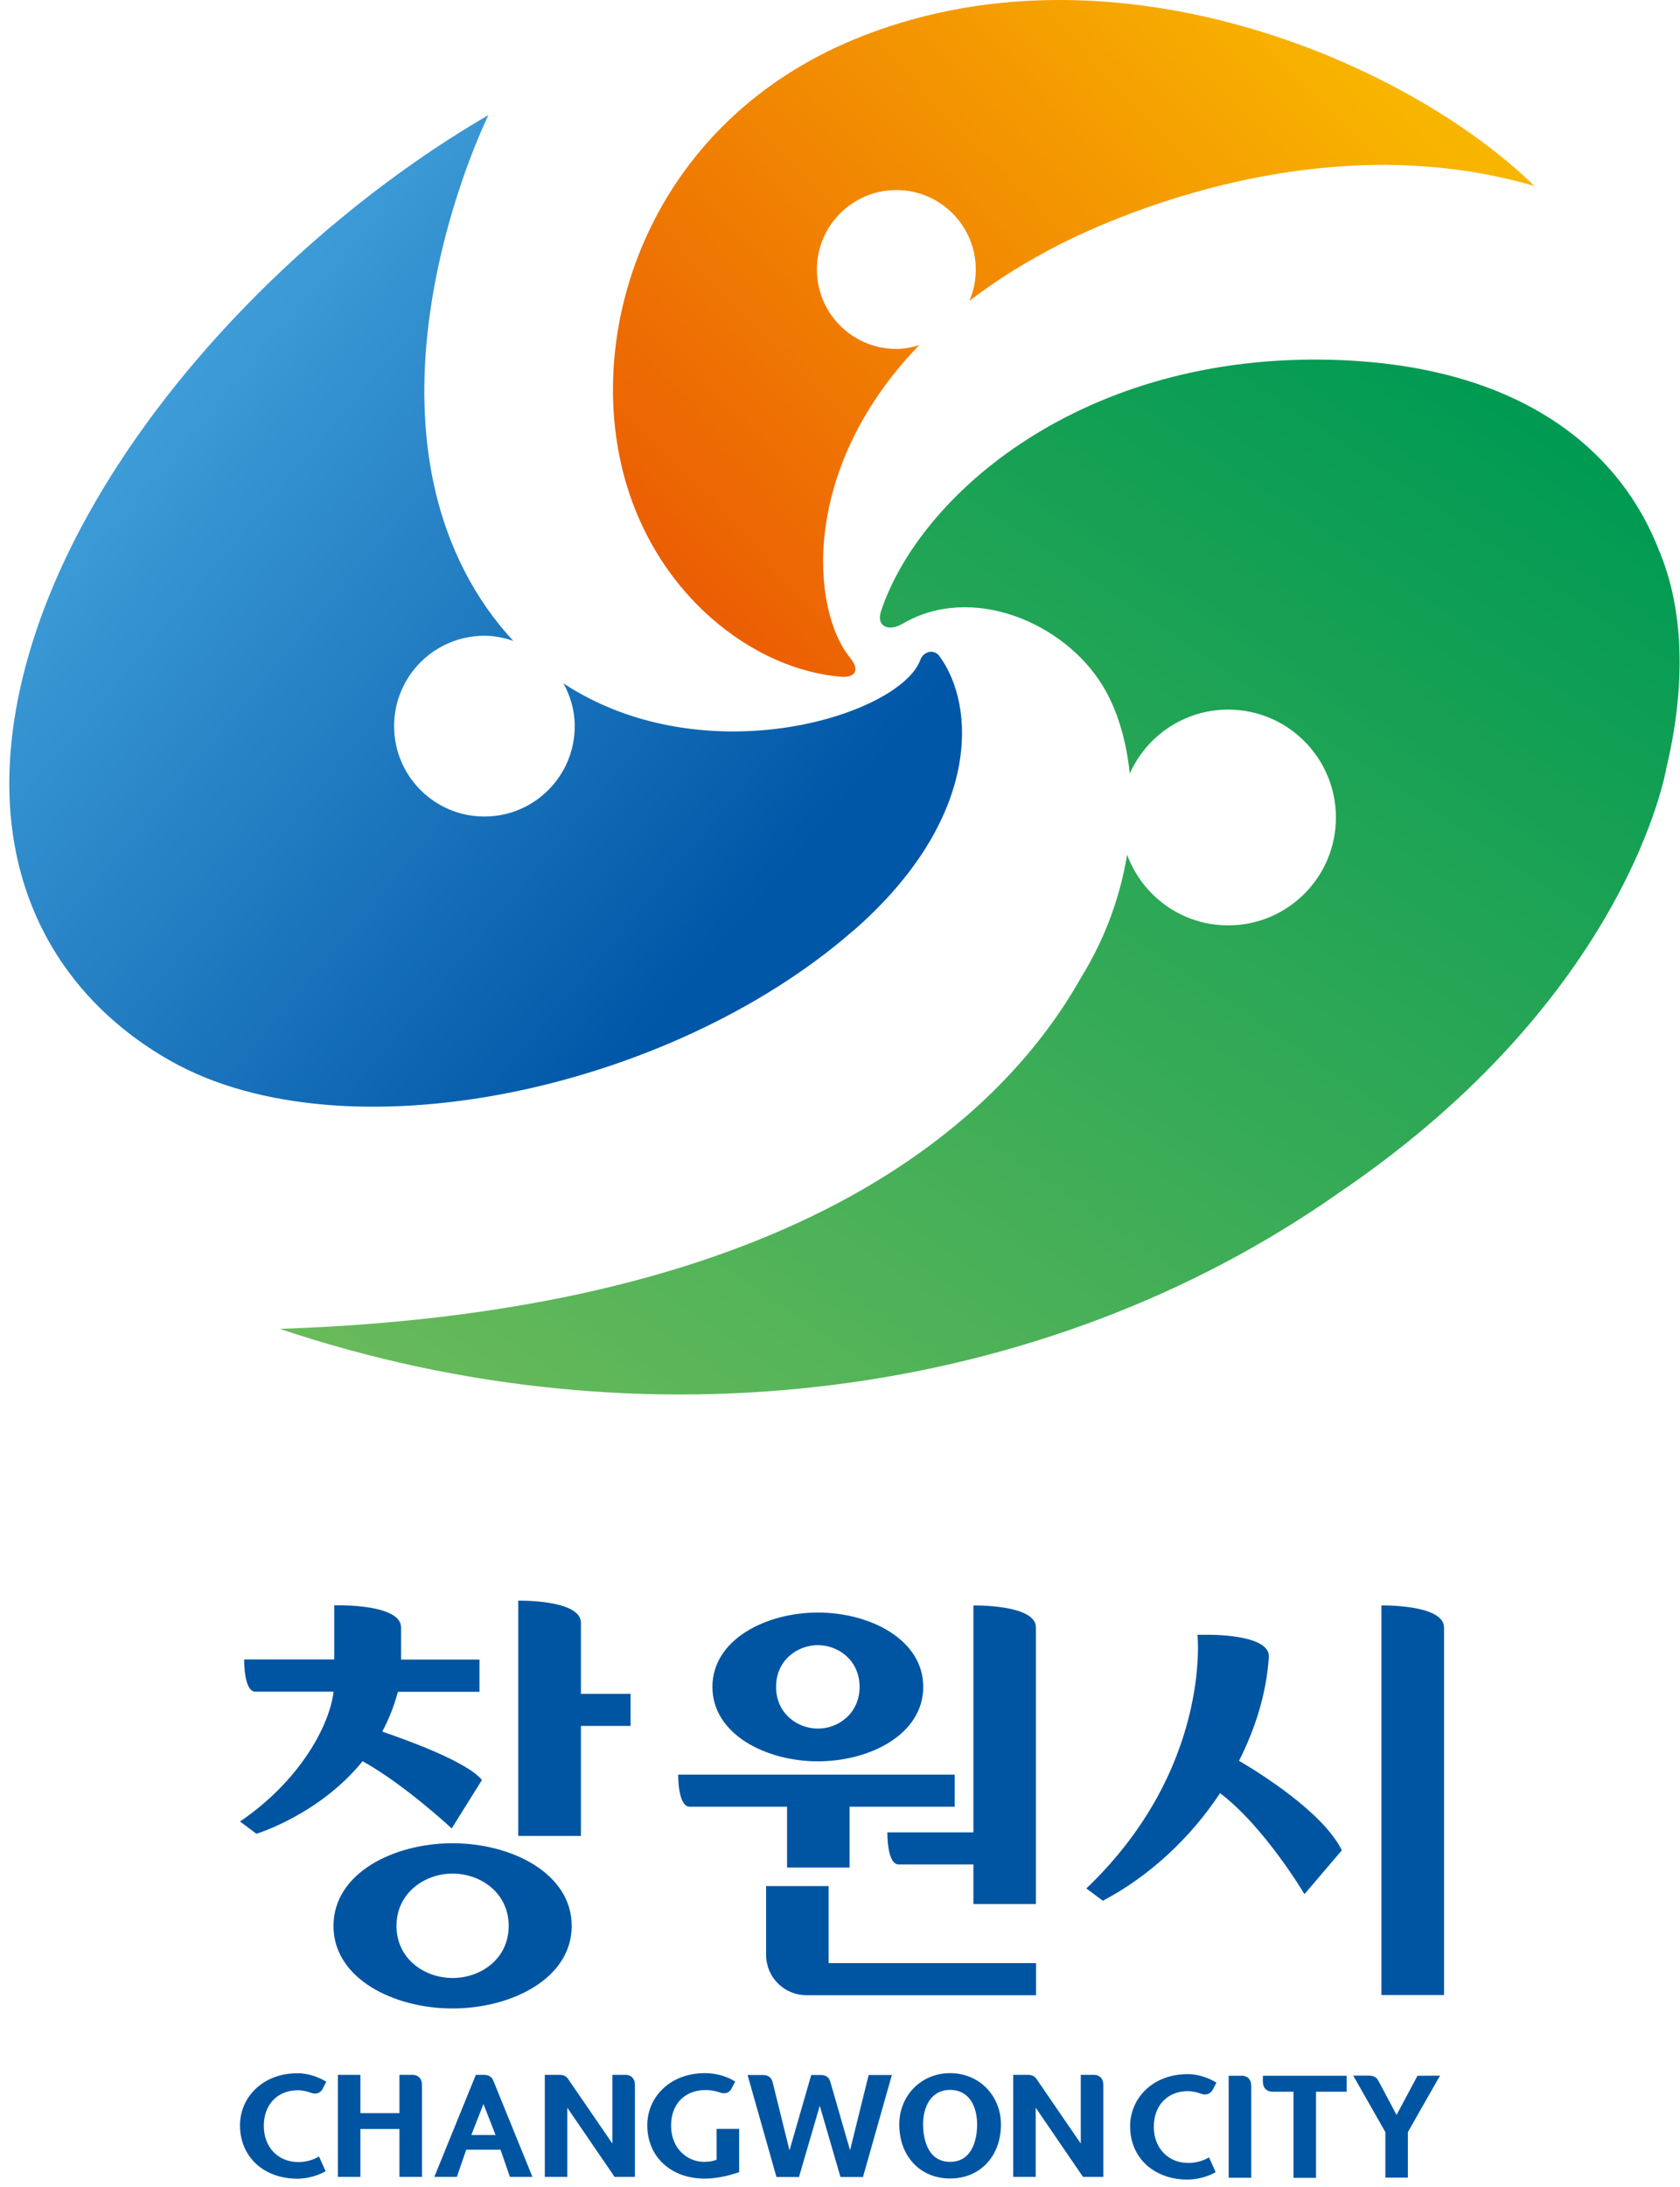
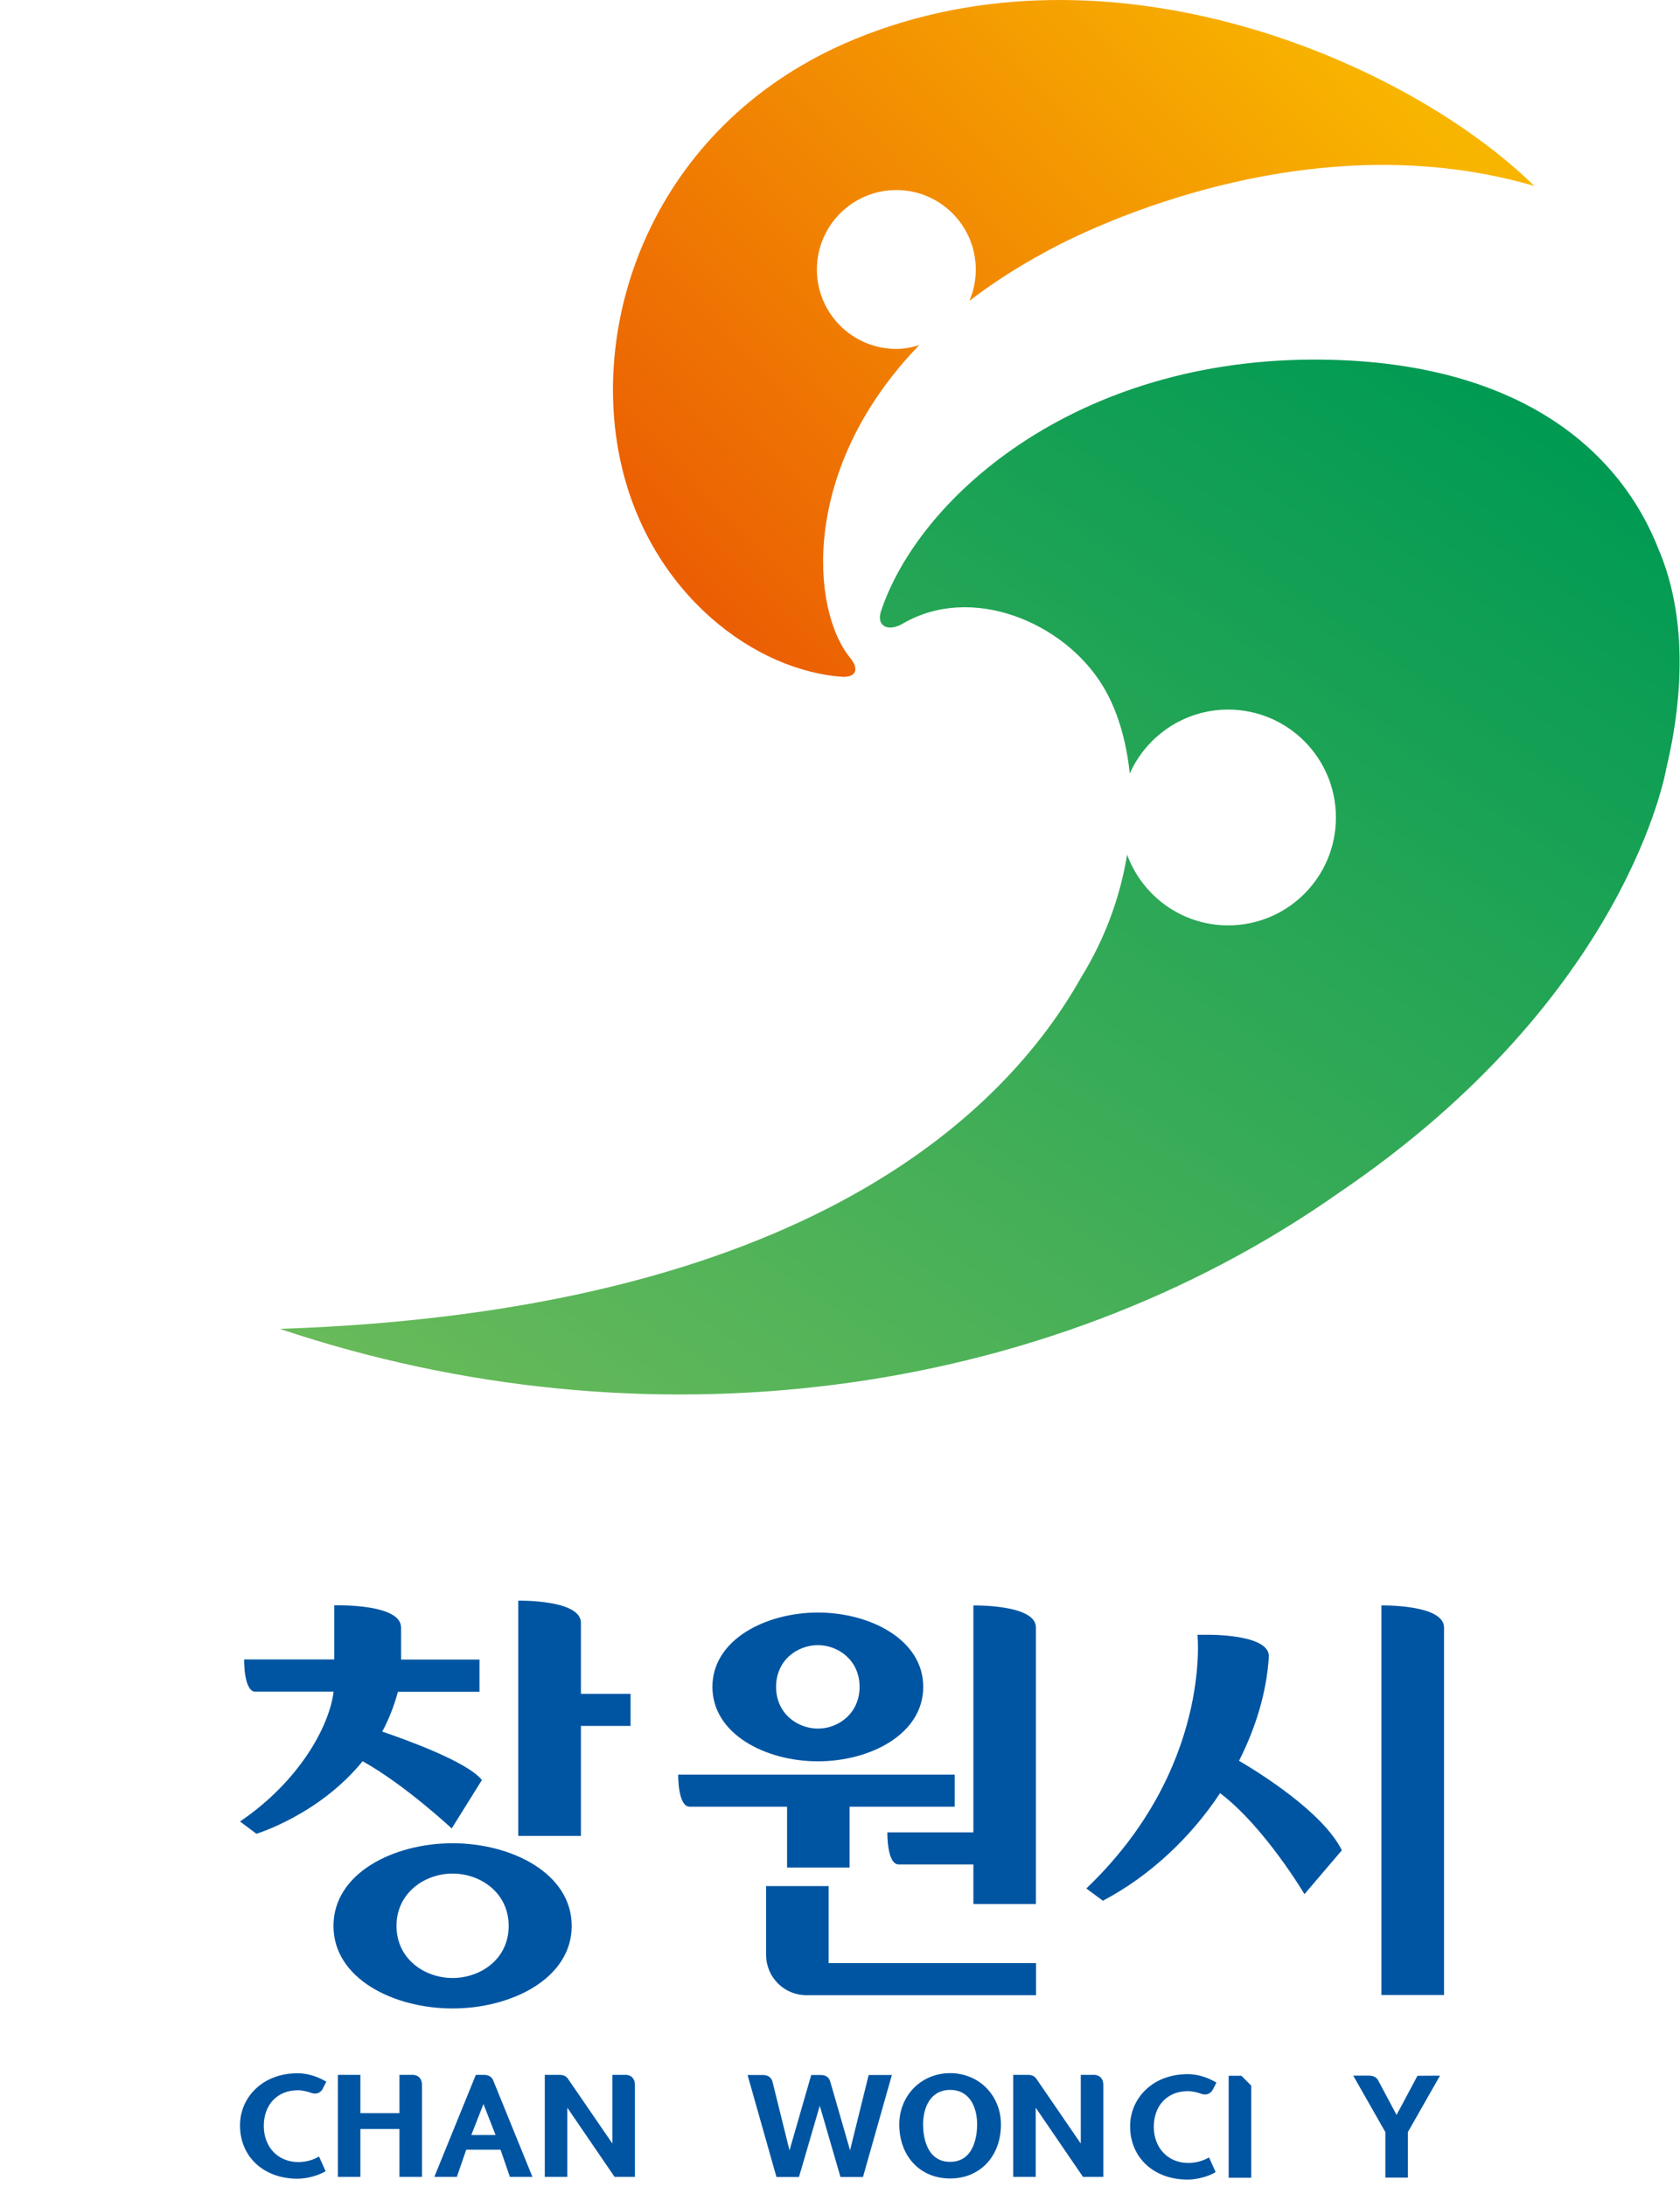
<svg xmlns="http://www.w3.org/2000/svg" viewBox="0 0 133 173" fill="none">
  <path d="M75.217 164C74.101 164 73.086 164.421 72.336 165.18C71.604 165.93 71.192 166.954 71.192 168.052C71.192 170.577 72.848 172.333 75.217 172.333C77.586 172.333 79.242 170.577 79.242 168.052C79.242 166.954 78.83 165.93 78.098 165.18C77.357 164.421 76.333 164 75.217 164ZM75.217 171.016C73.232 171.016 73.077 168.756 73.077 168.061C73.077 166.744 73.644 165.326 75.217 165.326C76.79 165.326 77.357 166.735 77.357 168.061C77.357 168.756 77.202 171.016 75.217 171.016Z" fill="#0055A2" />
  <path d="M39.05 164.585C38.95 164.32 38.712 164.137 38.328 164.137H37.669L34.385 172.205H36.169L36.91 170.055H39.626L40.367 172.205H42.151M37.312 168.894L38.273 166.442L39.233 168.894H37.321H37.312Z" fill="#0055A2" />
  <path d="M32.629 164.137H31.623V167.165H28.531V164.137H26.747V172.205H28.531V168.418H31.623V172.205H33.406V164.915C33.406 164.466 33.15 164.137 32.62 164.128" fill="#0055A2" />
  <path d="M49.487 164.137H48.481V169.57L44.959 164.439C44.831 164.256 44.63 164.137 44.31 164.137H43.13V172.205H44.913V166.735L48.654 172.205H50.264V164.915C50.264 164.466 50.008 164.137 49.487 164.128" fill="#0055A2" />
  <path d="M67.296 170.101L65.722 164.649C65.631 164.348 65.393 164.146 64.982 164.146H64.222L62.503 170.11L61.158 164.686C61.076 164.366 60.829 164.146 60.399 164.146H59.182L61.469 172.214H63.253L64.899 166.579L66.537 172.214H68.32L70.607 164.146H68.768" fill="#0055A2" />
  <path d="M86.568 164.137H85.562V169.57L82.041 164.439C81.913 164.256 81.711 164.137 81.391 164.137H80.211V172.205H81.995V166.735L85.736 172.205H87.346V164.915C87.346 164.466 87.09 164.137 86.559 164.128" fill="#0055A2" />
-   <path d="M57.884 165.262L58.204 164.677L58.131 164.622C57.545 164.247 56.649 164 55.825 164C54.481 164 53.319 164.43 52.478 165.235C51.682 165.994 51.243 167.018 51.243 168.125C51.243 170.604 53.109 172.342 55.78 172.342C56.585 172.342 57.454 172.187 58.442 171.857L58.515 171.83V168.409H56.731V170.851C56.447 170.961 56.146 171.016 55.716 171.016C54.463 171.016 53.127 170.01 53.127 168.153C53.127 166.442 54.206 165.335 55.871 165.335C56.319 165.335 56.758 165.436 57.106 165.564C57.408 165.646 57.701 165.564 57.893 165.271" fill="#0055A2" />
  <path d="M25.54 165.244L25.833 164.677L25.75 164.631C25.357 164.403 24.543 164.009 23.573 164.009C22.229 164.009 21.076 164.439 20.235 165.244C19.439 166.003 19 167.028 19 168.135C19 170.613 20.875 172.351 23.555 172.351C24.369 172.351 25.238 172.068 25.696 171.802L25.778 171.757L25.256 170.595L25.156 170.65C24.698 170.897 24.159 171.034 23.619 171.034C22.009 171.034 20.884 169.854 20.884 168.171C20.884 166.488 21.964 165.354 23.573 165.354C23.958 165.354 24.36 165.454 24.708 165.583C25.037 165.674 25.339 165.583 25.54 165.262" fill="#0055A2" />
  <path d="M112.216 164.208L110.561 167.308L109.106 164.573C108.987 164.354 108.768 164.208 108.42 164.198H107.131L109.674 168.662V172.266H111.457V168.662L114 164.198" fill="#0055A2" />
-   <path d="M106.518 164.208H99.978V164.683C99.978 165.131 100.234 165.461 100.755 165.47H102.402V172.284H104.185V165.47H106.609V164.208" fill="#0055A2" />
-   <path d="M98.276 164.208H97.27V172.275H99.054V164.985C99.054 164.537 98.798 164.208 98.276 164.198" fill="#0055A2" />
+   <path d="M98.276 164.208H97.27V172.275H99.054V164.985" fill="#0055A2" />
  <path d="M96.008 165.314L96.301 164.747L96.218 164.701C95.825 164.473 95.011 164.079 94.041 164.079C92.697 164.079 91.544 164.509 90.703 165.314C89.907 166.073 89.468 167.098 89.468 168.205C89.468 170.684 91.343 172.421 94.023 172.421C94.837 172.421 95.706 172.138 96.163 171.873L96.237 171.827L95.715 170.665L95.615 170.72C95.157 170.967 94.618 171.104 94.078 171.104C92.468 171.104 91.343 169.924 91.343 168.241C91.343 166.558 92.422 165.424 94.032 165.424C94.416 165.424 94.819 165.525 95.166 165.653C95.496 165.744 95.798 165.653 95.999 165.333" fill="#0055A2" />
  <path d="M131.41 43.723C128.3 35.523 120.32 28.953 105.75 28.473C85.63 27.813 72.75 39.243 69.74 48.373C69.37 49.523 70.3 50.023 71.49 49.323C76.92 46.163 84.23 49.213 87.3 54.253C88.43 56.103 89.16 58.503 89.44 61.193C90.77 58.213 93.76 56.133 97.23 56.133C101.94 56.133 105.76 59.953 105.76 64.673C105.76 69.393 101.94 73.203 97.23 73.203C93.55 73.203 90.43 70.873 89.23 67.613C88.7 70.833 87.54 74.163 85.61 77.283C79.61 87.983 63.73 103.733 22.16 105.123C50.85 114.763 82.53 110.863 106.02 94.343C128.94 78.803 131.91 60.803 131.91 60.803C133.41 54.533 133.38 48.543 131.42 43.733L131.41 43.723Z" fill="url(#paint0_linear_1435_7282)" />
-   <path d="M67.5 73.673C77.65 64.863 77.33 55.813 74.31 51.823C73.76 51.273 73.05 51.673 72.87 52.173C71.33 56.553 55.86 61.443 44.61 54.063C45.16 55.073 45.5 56.213 45.5 57.443C45.5 61.393 42.3 64.593 38.35 64.593C34.4 64.593 31.2 61.393 31.2 57.443C31.2 53.493 34.4 50.293 38.35 50.293C39.16 50.293 39.92 50.453 40.64 50.703C39.19 49.143 37.87 47.313 36.75 45.123C28.66 29.293 38.67 9.103 38.67 9.103C22.89 18.263 7.17 34.823 2.27 51.813C-2.29 67.653 3.87 78.493 13.52 83.933C27.35 91.723 52.97 86.293 67.49 73.673H67.5Z" fill="url(#paint1_linear_1435_7282)" />
  <path d="M66.89 53.533C67.64 53.533 68.1 53.013 67.29 52.023C64.18 48.193 63.35 37.033 72.77 27.303C72.19 27.483 71.59 27.603 70.96 27.603C67.49 27.603 64.67 24.793 64.67 21.323C64.67 17.853 67.49 15.033 70.96 15.033C74.43 15.033 77.25 17.853 77.25 21.323C77.25 22.203 77.07 23.043 76.74 23.803C78.5 22.453 80.49 21.153 82.76 19.933C82.76 19.933 101.84 8.963 121.47 14.713C111.41 4.863 87.91 -5.277 67.61 3.123C52.08 9.553 46.51 24.843 49.16 36.653C51.47 46.953 59.78 53.163 66.89 53.553V53.533Z" fill="url(#paint2_linear_1435_7282)" />
  <path d="M45.99 134.003V128.373C45.99 126.523 41.03 126.623 41.03 126.623V145.233H45.99V136.533H49.92V133.993H45.99V134.003Z" fill="#0055A2" />
  <path d="M35.83 145.813C31.16 145.813 26.4 148.183 26.4 152.353C26.4 156.523 31.16 158.883 35.83 158.883C40.5 158.883 45.26 156.513 45.26 152.353C45.26 148.193 40.5 145.813 35.83 145.813ZM35.83 156.473C33.63 156.473 31.39 154.983 31.39 152.353C31.39 149.723 33.64 148.213 35.83 148.213C38.02 148.213 40.27 149.713 40.27 152.353C40.27 154.993 38.03 156.473 35.83 156.473Z" fill="#0055A2" />
  <path d="M28.7 139.323C32.03 141.163 35.76 144.643 35.76 144.643L38.15 140.813C37.02 139.373 32.12 137.613 30.26 136.983C30.77 136.033 31.19 134.993 31.5 133.833H37.96V131.283H31.75V128.743C31.75 126.893 26.79 126.993 26.79 126.993H26.46V131.273H19.33C19.33 131.273 19.28 133.683 20.15 133.823H26.41C26.06 136.643 23.62 140.963 19 144.093L20.3 145.063C20.3 145.063 25.25 143.573 28.71 139.323H28.7Z" fill="#0055A2" />
  <path d="M64.75 139.333C68.88 139.333 73.09 137.193 73.09 133.443C73.09 129.693 68.87 127.563 64.75 127.563C60.63 127.563 56.4 129.703 56.4 133.443C56.4 137.183 60.62 139.333 64.75 139.333ZM64.75 130.143C66.38 130.143 68.05 131.353 68.05 133.443C68.05 135.533 66.38 136.743 64.75 136.743C63.12 136.743 61.44 135.543 61.44 133.443C61.44 131.343 63.11 130.143 64.75 130.143Z" fill="#0055A2" />
  <path d="M62.31 147.733H67.26V142.923H75.58V140.383H53.69C53.69 140.383 53.65 142.923 54.6 142.923H62.31V147.733Z" fill="#0055A2" />
  <path d="M65.6 149.203H60.65V154.643C60.65 156.403 62.07 157.833 63.84 157.833H82.02V155.293H65.6V149.203Z" fill="#0055A2" />
  <path d="M71.15 147.493H77.06V150.623H82.01V128.743C82.01 126.903 77.06 127.003 77.06 127.003V144.953H70.25C70.25 144.953 70.2 147.493 71.15 147.493Z" fill="#0055A2" />
  <path d="M94.8 129.321C94.8 129.321 95.93 139.921 86 149.391L87.31 150.361C91.04 148.401 94.27 145.351 96.59 141.851C100.12 144.521 103.27 149.841 103.27 149.841L106.23 146.371C104.72 143.321 99.56 140.151 98.09 139.291C99.44 136.631 100.28 133.811 100.45 131.071C100.55 129.221 95.49 129.321 95.49 129.321" fill="#0055A2" />
  <path d="M109.36 127.001V157.821H114.32V128.751C114.32 126.901 109.36 127.001 109.36 127.001Z" fill="#0055A2" />
  <defs>
    <linearGradient id="paint0_linear_1435_7282" x1="41.071" y1="121.828" x2="107.586" y2="23.213" gradientUnits="userSpaceOnUse">
      <stop stop-color="#6CBB5A" />
      <stop offset="1" stop-color="#009A53" />
    </linearGradient>
    <linearGradient id="paint1_linear_1435_7282" x1="-4.814" y1="24.887" x2="56.424" y2="76.272" gradientUnits="userSpaceOnUse">
      <stop stop-color="#4CACE2" />
      <stop offset="0.26" stop-color="#3B99D5" />
      <stop offset="0.8" stop-color="#1169B4" />
      <stop offset="1" stop-color="#0056A7" />
    </linearGradient>
    <linearGradient id="paint2_linear_1435_7282" x1="96.696" y1="-7.5" x2="42.588" y2="44.752" gradientUnits="userSpaceOnUse">
      <stop stop-color="#F8B500" />
      <stop offset="1" stop-color="#EA5504" />
    </linearGradient>
  </defs>
</svg>